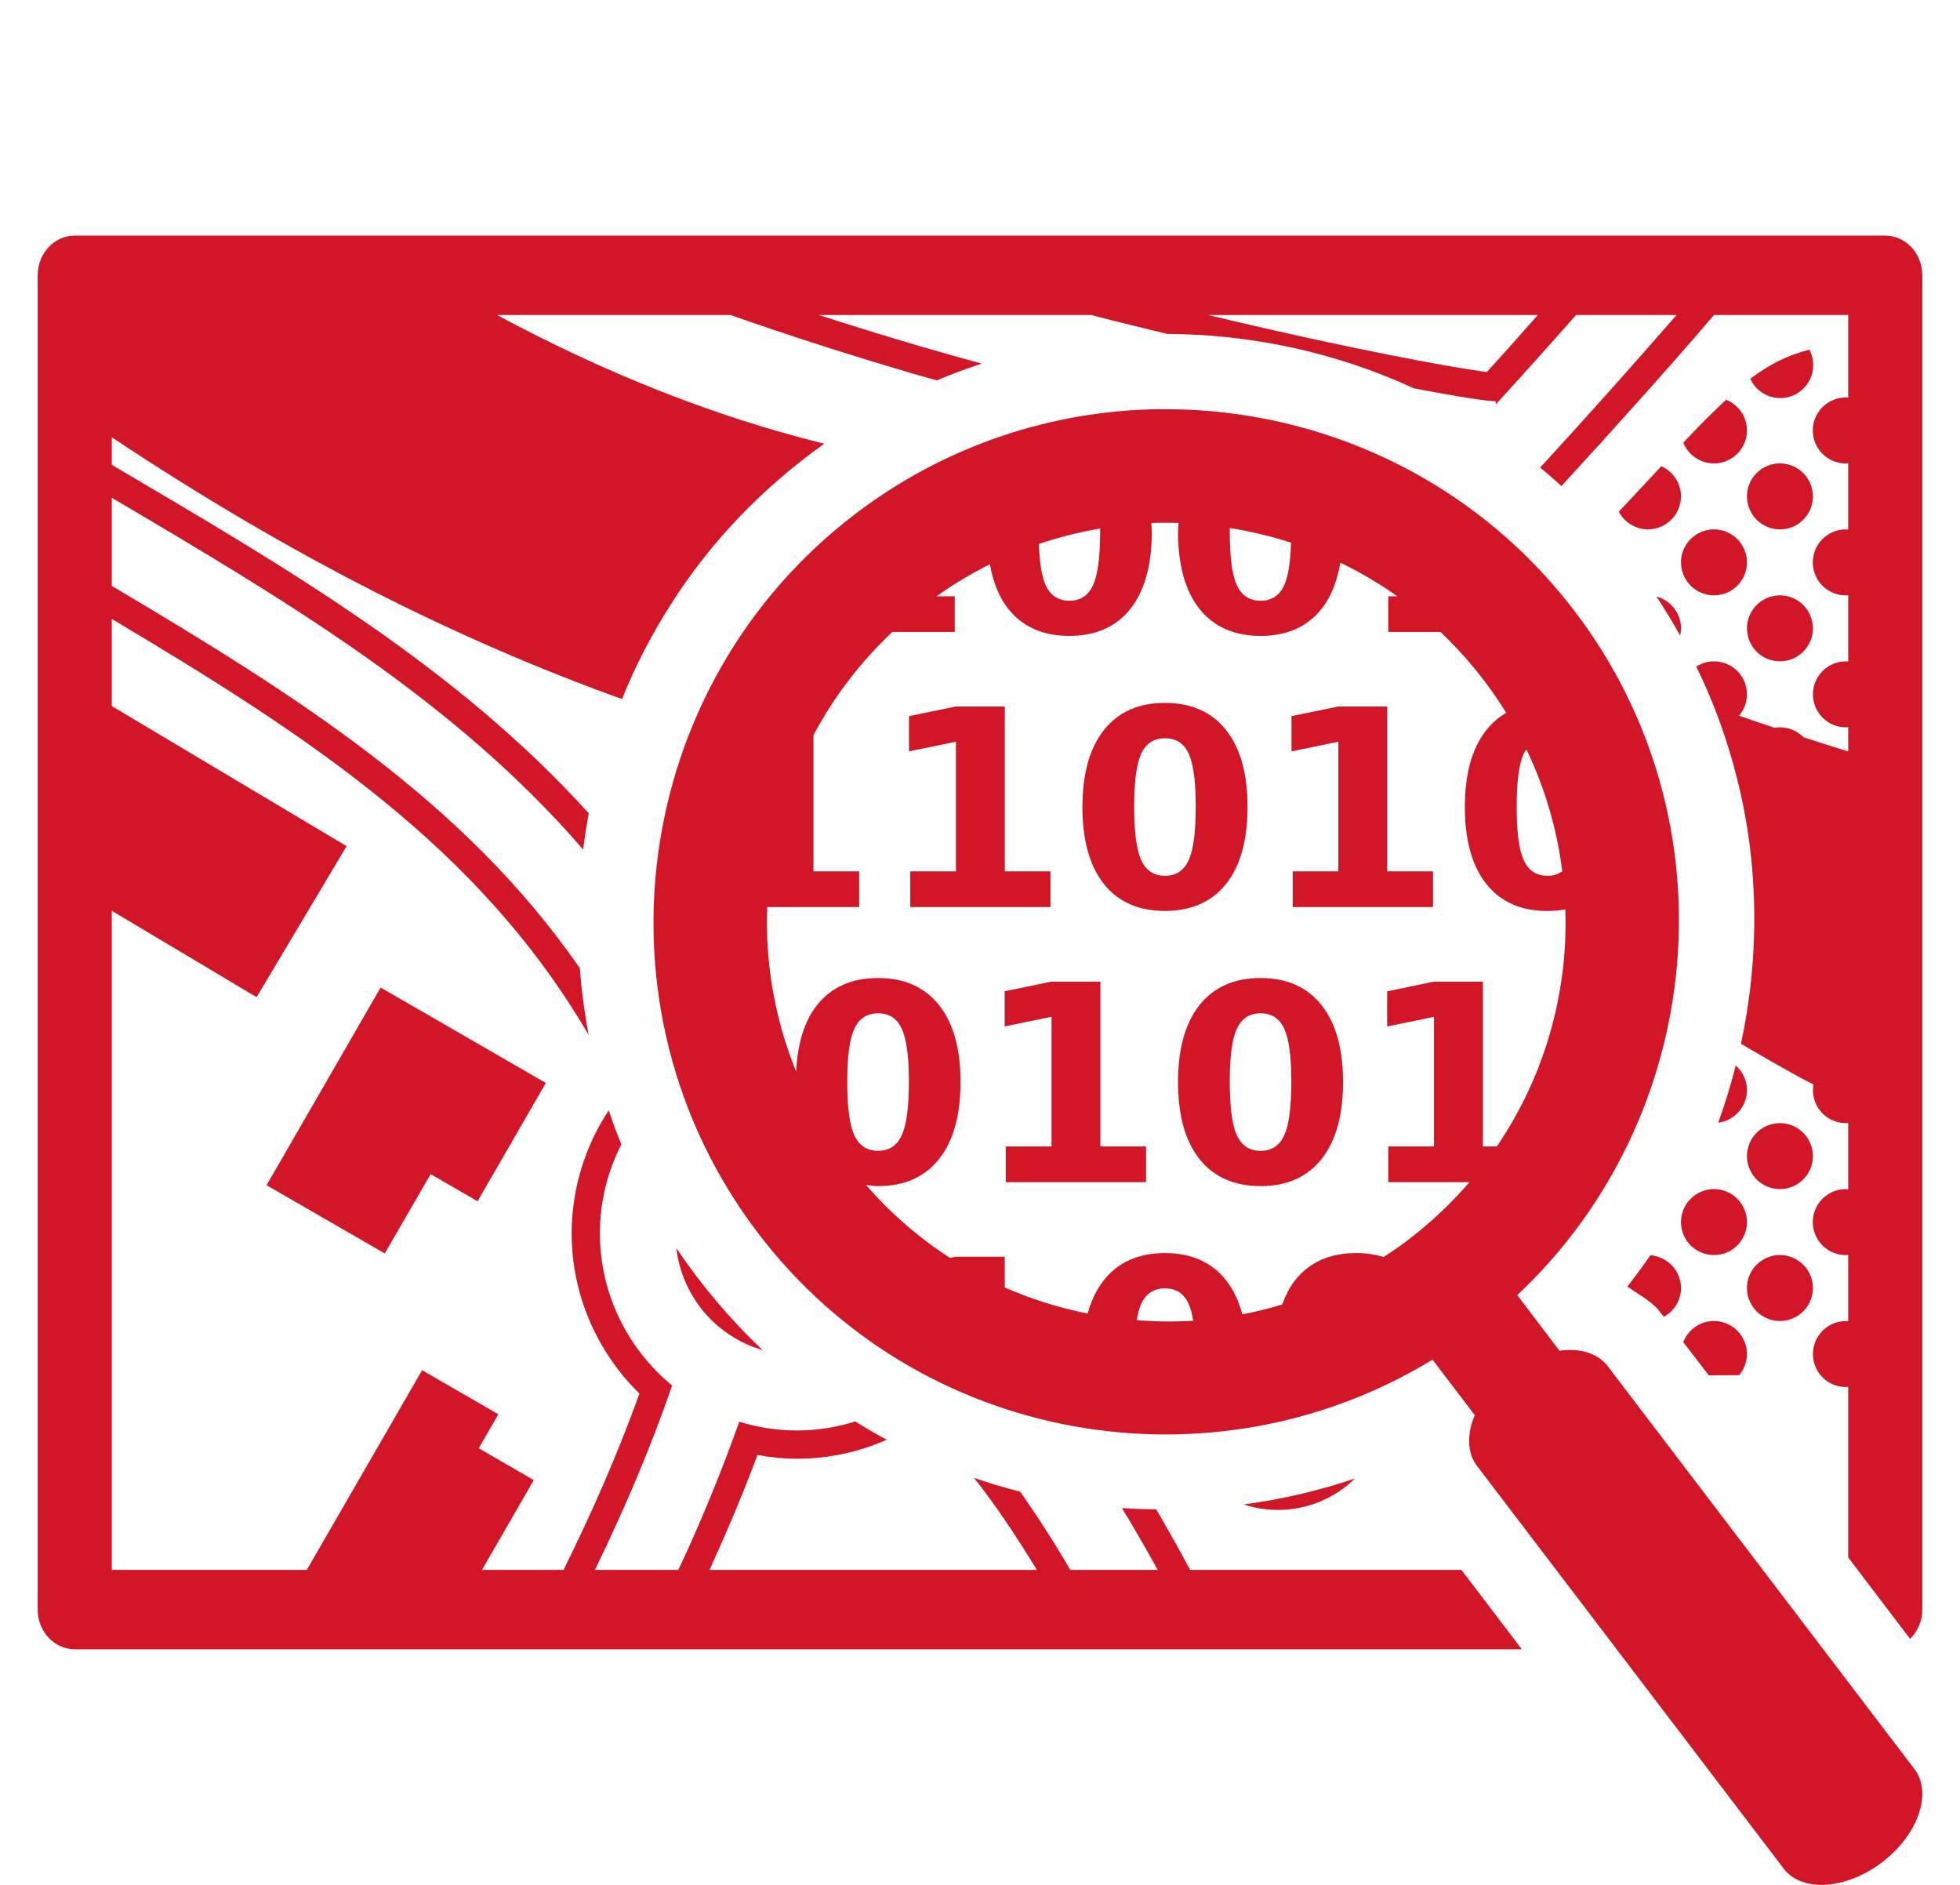
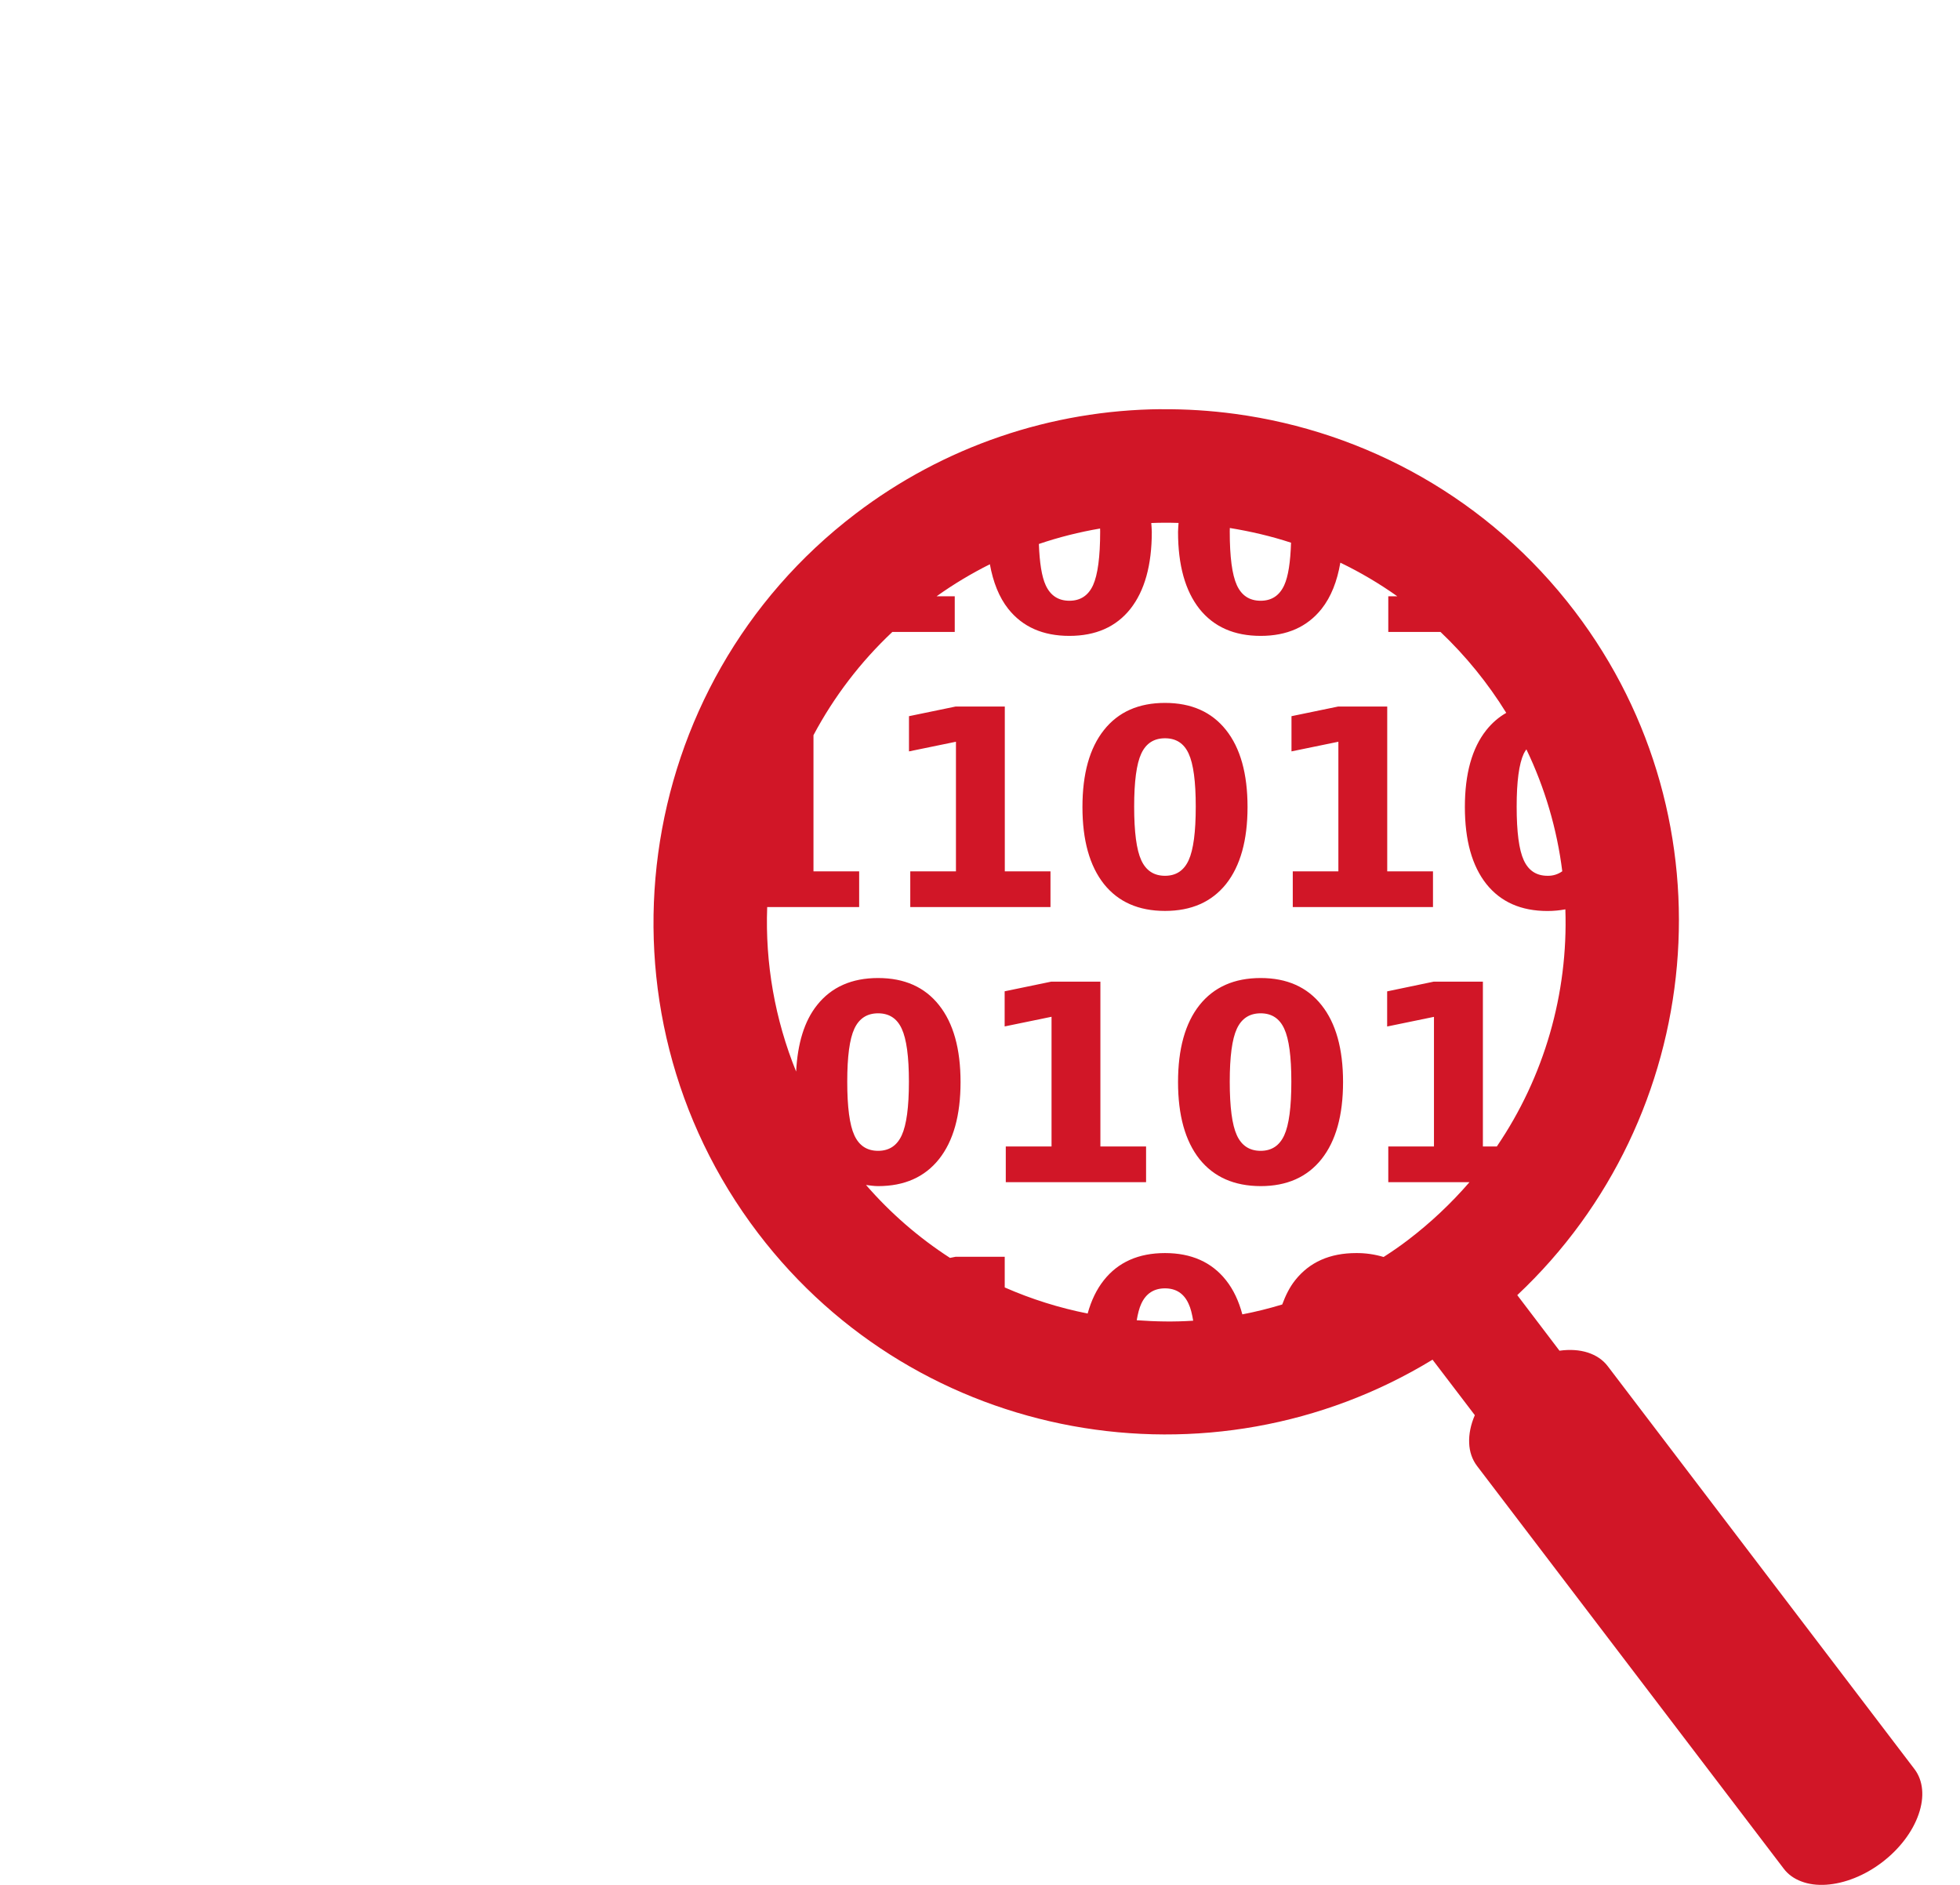
<svg xmlns="http://www.w3.org/2000/svg" width="26" height="25" viewBox="0 0 26 25" fill="none">
  <g clip-path="url(#clip0_258_4685)">
    <path d="M15.407 5.427C13.939 5.438 12.515 5.925 11.348 6.815C8.364 9.087 7.784 13.372 10.056 16.356C12.183 19.149 16.067 19.823 19.003 18.034L19.564 18.77C19.509 18.897 19.484 19.023 19.489 19.139C19.493 19.255 19.529 19.358 19.592 19.442L23.661 24.784C23.718 24.86 23.798 24.918 23.895 24.954C23.991 24.991 24.104 25.006 24.225 24.998C24.346 24.99 24.474 24.96 24.601 24.909C24.729 24.858 24.853 24.787 24.967 24.7C25.197 24.525 25.371 24.296 25.451 24.064C25.532 23.832 25.512 23.616 25.395 23.463L21.327 18.12C21.264 18.037 21.173 17.975 21.063 17.94C20.953 17.904 20.824 17.896 20.687 17.915L20.127 17.178C22.632 14.824 23.016 10.9 20.889 8.107C19.753 6.615 18.114 5.724 16.386 5.49C16.061 5.446 15.734 5.425 15.407 5.428M15.634 6.936C15.632 6.976 15.627 7.013 15.627 7.055C15.627 7.496 15.722 7.836 15.911 8.076C16.102 8.315 16.372 8.434 16.723 8.434C17.072 8.434 17.341 8.315 17.531 8.076C17.657 7.917 17.738 7.71 17.78 7.463C18.042 7.589 18.295 7.738 18.536 7.909H18.416V8.382H19.109C19.445 8.701 19.738 9.062 19.981 9.455C19.881 9.512 19.793 9.588 19.717 9.683C19.527 9.922 19.432 10.262 19.432 10.704C19.432 11.145 19.527 11.485 19.717 11.725C19.907 11.963 20.177 12.083 20.528 12.083C20.611 12.083 20.691 12.075 20.765 12.061C20.803 13.179 20.485 14.281 19.856 15.206H19.671V13.02H19.019L18.401 13.149V13.615L19.022 13.487V15.206H18.416V15.68H19.493C19.249 15.962 18.977 16.218 18.681 16.444C18.574 16.526 18.465 16.601 18.354 16.672C18.237 16.637 18.114 16.619 17.991 16.62C17.641 16.62 17.371 16.74 17.181 16.98C17.108 17.071 17.054 17.181 17.009 17.302C16.834 17.355 16.658 17.399 16.48 17.433C16.433 17.256 16.361 17.103 16.263 16.98C16.073 16.74 15.803 16.62 15.454 16.62C15.104 16.62 14.833 16.74 14.643 16.98C14.547 17.101 14.476 17.248 14.428 17.422C14.05 17.347 13.681 17.231 13.328 17.076V16.669H12.677L12.602 16.684C12.187 16.416 11.812 16.09 11.488 15.717C11.541 15.723 11.592 15.732 11.648 15.732C11.998 15.732 12.267 15.612 12.457 15.373C12.647 15.133 12.742 14.793 12.742 14.352C12.742 13.911 12.647 13.571 12.457 13.332C12.267 13.092 11.998 12.972 11.648 12.972C11.298 12.972 11.028 13.092 10.838 13.332C10.669 13.544 10.58 13.841 10.561 14.213C10.28 13.521 10.149 12.777 10.177 12.031H11.397V11.557H10.791V9.751C11.062 9.241 11.416 8.778 11.837 8.382H12.665V7.909H12.424C12.648 7.749 12.885 7.607 13.131 7.484C13.174 7.721 13.253 7.922 13.375 8.076C13.565 8.315 13.835 8.434 14.185 8.434C14.535 8.434 14.805 8.315 14.995 8.076C15.184 7.836 15.279 7.496 15.279 7.055C15.279 7.013 15.274 6.977 15.272 6.937C15.393 6.932 15.513 6.932 15.634 6.936ZM16.314 7.003C16.589 7.048 16.861 7.111 17.126 7.198C17.118 7.455 17.089 7.645 17.036 7.761C16.973 7.899 16.869 7.968 16.723 7.968C16.575 7.968 16.47 7.899 16.407 7.761C16.344 7.623 16.313 7.386 16.313 7.05C16.313 7.033 16.313 7.02 16.314 7.003ZM14.593 7.01C14.593 7.024 14.594 7.035 14.594 7.05C14.594 7.386 14.562 7.623 14.5 7.761C14.437 7.899 14.332 7.968 14.186 7.968C14.039 7.968 13.934 7.899 13.871 7.761C13.819 7.648 13.79 7.463 13.781 7.215C14.046 7.125 14.317 7.057 14.593 7.01ZM15.454 9.323C15.104 9.323 14.834 9.443 14.644 9.683C14.454 9.922 14.359 10.262 14.359 10.704C14.359 11.144 14.454 11.485 14.644 11.725C14.834 11.963 15.104 12.082 15.454 12.082C15.804 12.082 16.073 11.963 16.264 11.725C16.454 11.485 16.549 11.144 16.549 10.704C16.549 10.262 16.454 9.922 16.264 9.683C16.074 9.443 15.804 9.323 15.454 9.323ZM12.677 9.371L12.058 9.499V9.966L12.681 9.838V11.557H12.075V12.031H13.935V11.557H13.329V9.371H12.677ZM17.751 9.371L17.132 9.499V9.966L17.754 9.838V11.557H17.149V12.031H19.009V11.557H18.402V9.371H17.751ZM15.454 9.792C15.602 9.792 15.706 9.86 15.768 9.996C15.831 10.132 15.862 10.366 15.862 10.699C15.862 11.035 15.831 11.271 15.768 11.409C15.705 11.547 15.601 11.616 15.454 11.616C15.307 11.616 15.202 11.547 15.139 11.409C15.076 11.272 15.045 11.035 15.045 10.699C15.045 10.366 15.076 10.132 15.139 9.996C15.202 9.86 15.307 9.792 15.454 9.792ZM20.248 9.939C20.493 10.449 20.654 10.995 20.724 11.556C20.667 11.597 20.598 11.618 20.528 11.616C20.381 11.616 20.276 11.547 20.213 11.409C20.15 11.272 20.119 11.035 20.119 10.699C20.119 10.366 20.15 10.132 20.213 9.996C20.223 9.974 20.236 9.957 20.248 9.939ZM16.723 12.972C16.372 12.972 16.102 13.092 15.911 13.332C15.722 13.571 15.627 13.911 15.627 14.352C15.627 14.793 15.722 15.133 15.911 15.373C16.102 15.612 16.372 15.731 16.723 15.732C17.072 15.732 17.341 15.612 17.531 15.373C17.721 15.133 17.816 14.793 17.816 14.352C17.816 13.911 17.721 13.571 17.531 13.332C17.341 13.092 17.072 12.972 16.723 12.972ZM13.945 13.02L13.327 13.148V13.614L13.949 13.486V15.206H13.342V15.68H15.203V15.206H14.597V13.02L13.945 13.02ZM11.648 13.44C11.796 13.44 11.9 13.509 11.962 13.645C12.025 13.781 12.057 14.014 12.057 14.347C12.057 14.683 12.025 14.92 11.962 15.057C11.899 15.195 11.795 15.264 11.648 15.264C11.501 15.264 11.396 15.195 11.333 15.057C11.27 14.92 11.239 14.683 11.239 14.347C11.239 14.014 11.27 13.781 11.333 13.645C11.396 13.509 11.501 13.44 11.648 13.44ZM16.723 13.44C16.87 13.44 16.974 13.509 17.036 13.645C17.099 13.781 17.13 14.014 17.13 14.347C17.13 14.683 17.099 14.92 17.036 15.057C16.973 15.195 16.869 15.264 16.723 15.264C16.575 15.264 16.47 15.195 16.407 15.057C16.344 14.92 16.313 14.683 16.313 14.347C16.313 14.014 16.344 13.781 16.407 13.645C16.47 13.509 16.575 13.44 16.723 13.44ZM15.454 17.088C15.601 17.088 15.706 17.157 15.767 17.293C15.794 17.349 15.813 17.427 15.828 17.517C15.578 17.534 15.328 17.529 15.079 17.511C15.094 17.424 15.113 17.348 15.139 17.293C15.201 17.157 15.307 17.088 15.454 17.088Z" fill="#D11627" />
-     <path d="M0.991 3.125C0.72 3.125 0.5 3.361 0.5 3.651V21.349C0.5 21.639 0.72 21.875 0.991 21.875H20.187C19.923 21.528 19.66 21.18 19.395 20.834L19.386 20.822H15.787C15.643 20.552 15.493 20.285 15.338 20.02C15.185 20.018 15.034 20.013 14.883 20.002C15.047 20.272 15.205 20.545 15.357 20.822H14.198C13.991 20.467 13.769 20.121 13.533 19.785C13.419 19.756 13.306 19.724 13.194 19.691C13.102 19.663 13.011 19.632 12.921 19.601C13.206 19.963 13.482 20.375 13.754 20.822H9.412C9.637 20.327 9.853 19.824 10.048 19.298C10.219 19.329 10.395 19.348 10.574 19.348C10.996 19.348 11.398 19.257 11.763 19.096C11.621 19.02 11.482 18.939 11.345 18.854C11.101 18.93 10.843 18.973 10.574 18.973C10.307 18.973 10.05 18.932 9.807 18.857C9.569 19.524 9.3 20.18 8.999 20.822H7.892C8.274 20.036 8.622 19.23 8.916 18.377C8.332 17.896 7.958 17.168 7.958 16.357C7.958 15.933 8.062 15.533 8.243 15.178C8.227 15.137 8.208 15.097 8.193 15.056C8.15 14.948 8.113 14.838 8.075 14.727C7.755 15.211 7.584 15.777 7.583 16.357C7.583 17.186 7.929 17.94 8.482 18.484C8.191 19.295 7.849 20.067 7.476 20.822H6.394L7.081 19.631L6.351 19.209L6.611 18.758L5.599 18.174L4.07 20.822H1.483V12.08L3.404 13.226L4.598 11.223L1.483 9.365V8.209C4.088 9.761 6.354 11.234 7.809 13.728C7.753 13.435 7.714 13.139 7.692 12.842C6.153 10.618 3.939 9.229 1.483 7.771V6.602C3.792 7.965 6.024 9.283 7.736 11.268C7.755 11.107 7.78 10.946 7.81 10.787C6.035 8.826 3.772 7.514 1.483 6.165V5.8C3.875 7.389 6.059 8.482 8.251 9.272C8.428 8.832 8.646 8.411 8.902 8.012C9.431 7.176 10.13 6.457 10.935 5.885C9.438 5.516 7.989 4.928 6.593 4.178H9.69C10.487 4.458 11.309 4.721 12.133 4.962C12.232 4.991 12.329 5.017 12.428 5.045C12.623 4.962 12.822 4.889 13.023 4.823C12.761 4.75 12.502 4.679 12.238 4.602C11.778 4.467 11.32 4.326 10.863 4.178H14.476C14.824 4.269 15.152 4.348 15.484 4.429C16.499 4.434 17.514 4.632 18.453 5.019C18.554 5.059 18.652 5.104 18.751 5.149C18.873 5.172 19.014 5.2 19.119 5.218C19.293 5.25 19.467 5.278 19.642 5.303C19.771 5.32 19.879 5.324 19.84 5.325L19.842 5.364C20.2 4.972 20.555 4.577 20.907 4.178H22.24C21.646 4.861 21.043 5.535 20.431 6.201C20.527 6.281 20.621 6.362 20.713 6.447C21.418 5.678 22.105 4.916 22.737 4.178H24.517V5.275C24.507 5.274 24.497 5.272 24.486 5.272H24.483C24.425 5.272 24.369 5.283 24.316 5.306C24.263 5.328 24.215 5.36 24.174 5.401C24.134 5.442 24.102 5.49 24.08 5.543C24.058 5.596 24.047 5.653 24.047 5.711C24.047 5.768 24.059 5.825 24.081 5.878C24.103 5.931 24.136 5.979 24.176 6.02C24.217 6.06 24.265 6.092 24.319 6.114C24.372 6.136 24.429 6.147 24.486 6.147C24.497 6.147 24.507 6.144 24.517 6.144V7.025C24.507 7.024 24.497 7.022 24.486 7.022H24.483C24.367 7.022 24.256 7.069 24.174 7.151C24.092 7.233 24.047 7.345 24.047 7.461C24.048 7.577 24.094 7.688 24.176 7.77C24.259 7.851 24.37 7.897 24.486 7.897C24.497 7.897 24.507 7.894 24.517 7.894V8.775C24.507 8.774 24.497 8.772 24.486 8.772C24.37 8.772 24.259 8.818 24.177 8.9C24.095 8.982 24.049 9.093 24.049 9.209C24.049 9.325 24.095 9.437 24.177 9.519C24.259 9.601 24.37 9.647 24.486 9.647C24.497 9.647 24.507 9.645 24.517 9.644V9.967C24.319 9.905 24.117 9.842 23.925 9.779C23.875 9.729 23.815 9.691 23.748 9.669C23.681 9.647 23.609 9.641 23.54 9.653C23.38 9.6 23.226 9.547 23.069 9.493C23.123 9.43 23.158 9.352 23.169 9.269C23.181 9.187 23.169 9.102 23.134 9.026C23.099 8.95 23.043 8.886 22.972 8.841C22.902 8.796 22.82 8.772 22.736 8.772C22.65 8.772 22.57 8.798 22.502 8.841C22.734 9.316 22.915 9.815 23.043 10.328C23.334 11.477 23.342 12.688 23.095 13.845C23.48 14.069 23.818 14.266 24.056 14.383C24.045 14.446 24.047 14.511 24.064 14.572C24.08 14.634 24.11 14.691 24.151 14.74C24.192 14.789 24.244 14.829 24.302 14.856C24.36 14.883 24.423 14.897 24.486 14.897C24.497 14.897 24.506 14.893 24.517 14.892V15.775C24.507 15.774 24.497 15.772 24.486 15.772H24.483C24.367 15.772 24.256 15.819 24.174 15.901C24.092 15.983 24.047 16.095 24.047 16.211C24.048 16.327 24.094 16.438 24.176 16.52C24.259 16.602 24.37 16.647 24.486 16.647C24.497 16.647 24.507 16.645 24.517 16.644V17.525C24.507 17.524 24.497 17.522 24.486 17.522C24.37 17.522 24.259 17.568 24.177 17.65C24.095 17.732 24.049 17.843 24.049 17.959C24.049 18.075 24.095 18.187 24.177 18.269C24.259 18.351 24.37 18.397 24.486 18.397C24.497 18.397 24.507 18.395 24.517 18.394V20.657C24.79 21.017 25.064 21.377 25.338 21.737C25.39 21.686 25.43 21.626 25.458 21.559C25.486 21.493 25.5 21.421 25.5 21.349V3.651C25.5 3.361 25.28 3.126 25.009 3.125L0.991 3.125ZM16.026 4.178H20.4C20.176 4.429 19.957 4.678 19.724 4.934C19.712 4.932 19.705 4.933 19.692 4.931C19.522 4.906 19.353 4.879 19.183 4.849C18.759 4.774 18.18 4.661 17.502 4.515C17.009 4.408 16.517 4.296 16.026 4.178ZM24.003 4.638C23.713 4.71 23.468 4.835 23.218 5.024C23.242 5.078 23.277 5.125 23.32 5.165C23.363 5.204 23.414 5.235 23.469 5.255C23.524 5.274 23.582 5.283 23.641 5.279C23.699 5.276 23.756 5.261 23.809 5.235C23.861 5.209 23.908 5.173 23.946 5.129C23.985 5.085 24.014 5.033 24.032 4.978C24.05 4.922 24.056 4.863 24.051 4.805C24.046 4.747 24.03 4.69 24.003 4.638ZM22.897 5.302C22.701 5.485 22.512 5.675 22.33 5.872C22.357 5.939 22.4 5.998 22.456 6.045C22.511 6.091 22.578 6.123 22.649 6.138C22.72 6.152 22.793 6.149 22.863 6.128C22.932 6.107 22.995 6.069 23.046 6.018C23.097 5.967 23.135 5.903 23.156 5.834C23.176 5.764 23.179 5.691 23.165 5.62C23.15 5.549 23.118 5.483 23.071 5.427C23.024 5.372 22.964 5.329 22.897 5.302ZM23.608 6.146C23.55 6.147 23.494 6.159 23.441 6.181C23.388 6.203 23.34 6.236 23.3 6.277C23.259 6.318 23.227 6.366 23.206 6.42C23.184 6.473 23.173 6.53 23.174 6.587C23.174 6.645 23.186 6.702 23.209 6.755C23.231 6.807 23.264 6.855 23.304 6.896C23.345 6.936 23.394 6.968 23.447 6.989C23.5 7.011 23.557 7.022 23.615 7.021C23.731 7.021 23.842 6.974 23.923 6.891C24.005 6.808 24.05 6.697 24.049 6.581C24.048 6.465 24.001 6.354 23.918 6.272C23.836 6.191 23.724 6.146 23.608 6.146ZM22.038 6.184L21.474 6.787C21.506 6.849 21.553 6.902 21.611 6.942C21.668 6.982 21.734 7.008 21.803 7.017C21.872 7.027 21.943 7.019 22.008 6.996C22.074 6.972 22.133 6.933 22.181 6.882C22.229 6.831 22.263 6.77 22.282 6.702C22.301 6.635 22.304 6.564 22.29 6.496C22.276 6.428 22.246 6.364 22.202 6.309C22.158 6.255 22.102 6.212 22.038 6.184ZM22.733 7.021C22.675 7.022 22.619 7.034 22.566 7.056C22.513 7.078 22.465 7.111 22.425 7.152C22.384 7.193 22.352 7.241 22.331 7.295C22.309 7.348 22.298 7.405 22.299 7.462C22.299 7.52 22.311 7.577 22.334 7.63C22.356 7.682 22.389 7.73 22.429 7.771C22.47 7.811 22.519 7.843 22.572 7.864C22.625 7.886 22.682 7.897 22.74 7.896C22.856 7.896 22.967 7.849 23.048 7.766C23.13 7.683 23.175 7.572 23.174 7.456C23.173 7.34 23.126 7.229 23.043 7.147C22.961 7.066 22.849 7.021 22.733 7.021ZM23.608 7.896C23.55 7.897 23.494 7.909 23.441 7.931C23.388 7.953 23.34 7.986 23.3 8.027C23.218 8.11 23.173 8.221 23.174 8.337C23.175 8.453 23.222 8.564 23.304 8.646C23.387 8.727 23.499 8.772 23.615 8.771C23.731 8.771 23.842 8.724 23.923 8.641C24.005 8.558 24.05 8.447 24.049 8.331C24.048 8.215 24.001 8.104 23.918 8.022C23.836 7.941 23.724 7.896 23.608 7.896ZM21.973 7.912C22.085 8.08 22.189 8.254 22.288 8.43C22.295 8.399 22.298 8.367 22.299 8.334C22.299 8.131 22.16 7.962 21.973 7.912ZM5.049 13.098L4.144 14.667L3.536 15.72L5.104 16.625L5.713 15.573L6.335 15.933L7.241 14.364L6.618 14.004L5.049 13.098ZM23.025 14.132C22.96 14.389 22.883 14.642 22.793 14.891C22.898 14.878 22.994 14.826 23.065 14.747C23.135 14.667 23.174 14.565 23.174 14.459C23.174 14.329 23.116 14.213 23.025 14.132ZM23.608 14.896C23.55 14.897 23.494 14.909 23.441 14.931C23.388 14.954 23.34 14.986 23.3 15.027C23.259 15.068 23.227 15.116 23.206 15.17C23.184 15.223 23.173 15.28 23.174 15.337C23.174 15.395 23.186 15.452 23.209 15.505C23.231 15.557 23.264 15.605 23.304 15.646C23.345 15.686 23.394 15.718 23.447 15.739C23.5 15.761 23.557 15.772 23.615 15.771C23.731 15.771 23.842 15.724 23.923 15.641C24.005 15.558 24.05 15.447 24.049 15.331C24.048 15.215 24.001 15.104 23.918 15.022C23.836 14.941 23.724 14.896 23.608 14.896ZM22.733 15.771C22.675 15.772 22.619 15.784 22.566 15.806C22.513 15.829 22.465 15.861 22.425 15.902C22.384 15.943 22.352 15.991 22.331 16.045C22.309 16.098 22.298 16.155 22.299 16.212C22.299 16.27 22.311 16.327 22.334 16.38C22.356 16.433 22.389 16.48 22.429 16.521C22.47 16.561 22.519 16.593 22.572 16.614C22.625 16.636 22.682 16.647 22.74 16.646C22.856 16.646 22.967 16.599 23.048 16.516C23.13 16.433 23.175 16.322 23.174 16.206C23.173 16.09 23.126 15.979 23.043 15.897C22.961 15.816 22.849 15.771 22.733 15.771ZM8.972 16.554C9.008 16.867 9.137 17.162 9.34 17.403C9.544 17.644 9.814 17.819 10.117 17.907C9.686 17.5 9.302 17.046 8.972 16.554ZM23.608 16.646C23.55 16.647 23.494 16.658 23.441 16.681C23.388 16.703 23.34 16.736 23.3 16.777C23.259 16.818 23.227 16.866 23.206 16.919C23.184 16.973 23.173 17.03 23.174 17.087C23.174 17.145 23.186 17.201 23.209 17.254C23.231 17.307 23.264 17.355 23.304 17.395C23.345 17.436 23.394 17.468 23.447 17.489C23.5 17.511 23.557 17.522 23.615 17.521C23.731 17.52 23.842 17.473 23.923 17.391C24.005 17.308 24.05 17.196 24.049 17.08C24.048 16.964 24.001 16.853 23.918 16.772C23.836 16.691 23.724 16.645 23.608 16.646ZM21.892 16.649C21.796 16.791 21.694 16.929 21.588 17.063C21.7 17.148 21.887 17.244 21.998 17.372L22.071 17.466C22.206 17.392 22.299 17.249 22.299 17.084C22.299 16.853 22.119 16.666 21.892 16.649ZM22.736 17.521C22.55 17.521 22.392 17.638 22.329 17.802C22.443 17.948 22.555 18.096 22.668 18.242L23.072 18.239C23.125 18.175 23.159 18.097 23.17 18.015C23.181 17.932 23.168 17.849 23.132 17.773C23.097 17.698 23.041 17.634 22.971 17.59C22.901 17.545 22.819 17.521 22.736 17.521ZM17.974 19.61C17.494 19.773 17 19.888 16.497 19.954C16.641 20.001 16.794 20.027 16.953 20.027C17.334 20.027 17.701 19.878 17.974 19.61Z" fill="#D11627" />
  </g>
  <defs>
    <clipPath id="clip0_258_4685">
      <rect width="25" height="25" fill="white" transform="translate(0.5)" />
    </clipPath>
  </defs>
</svg>